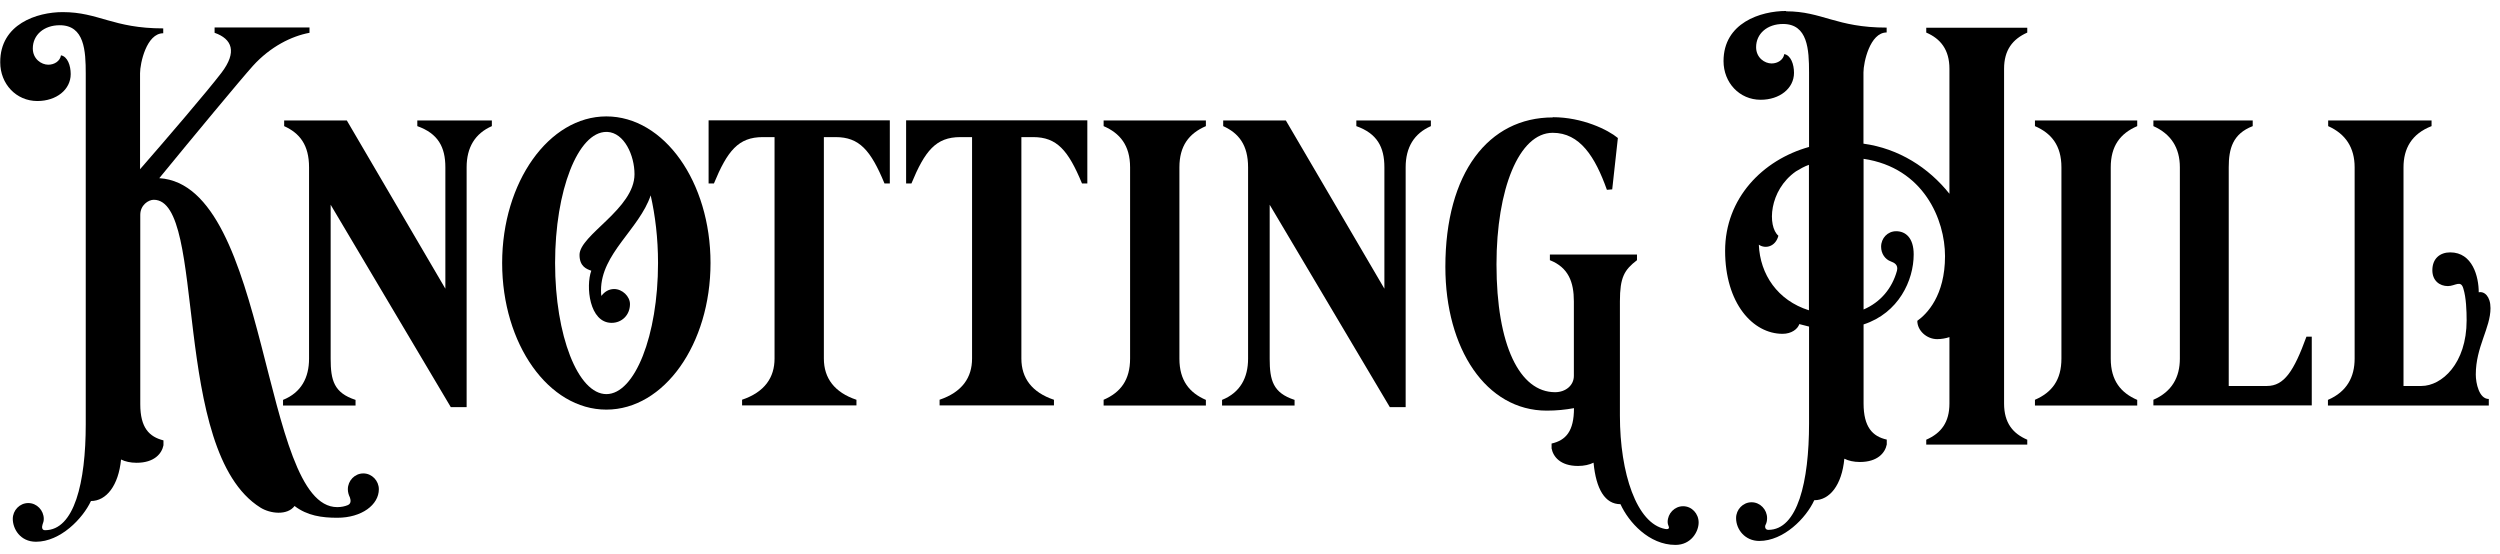
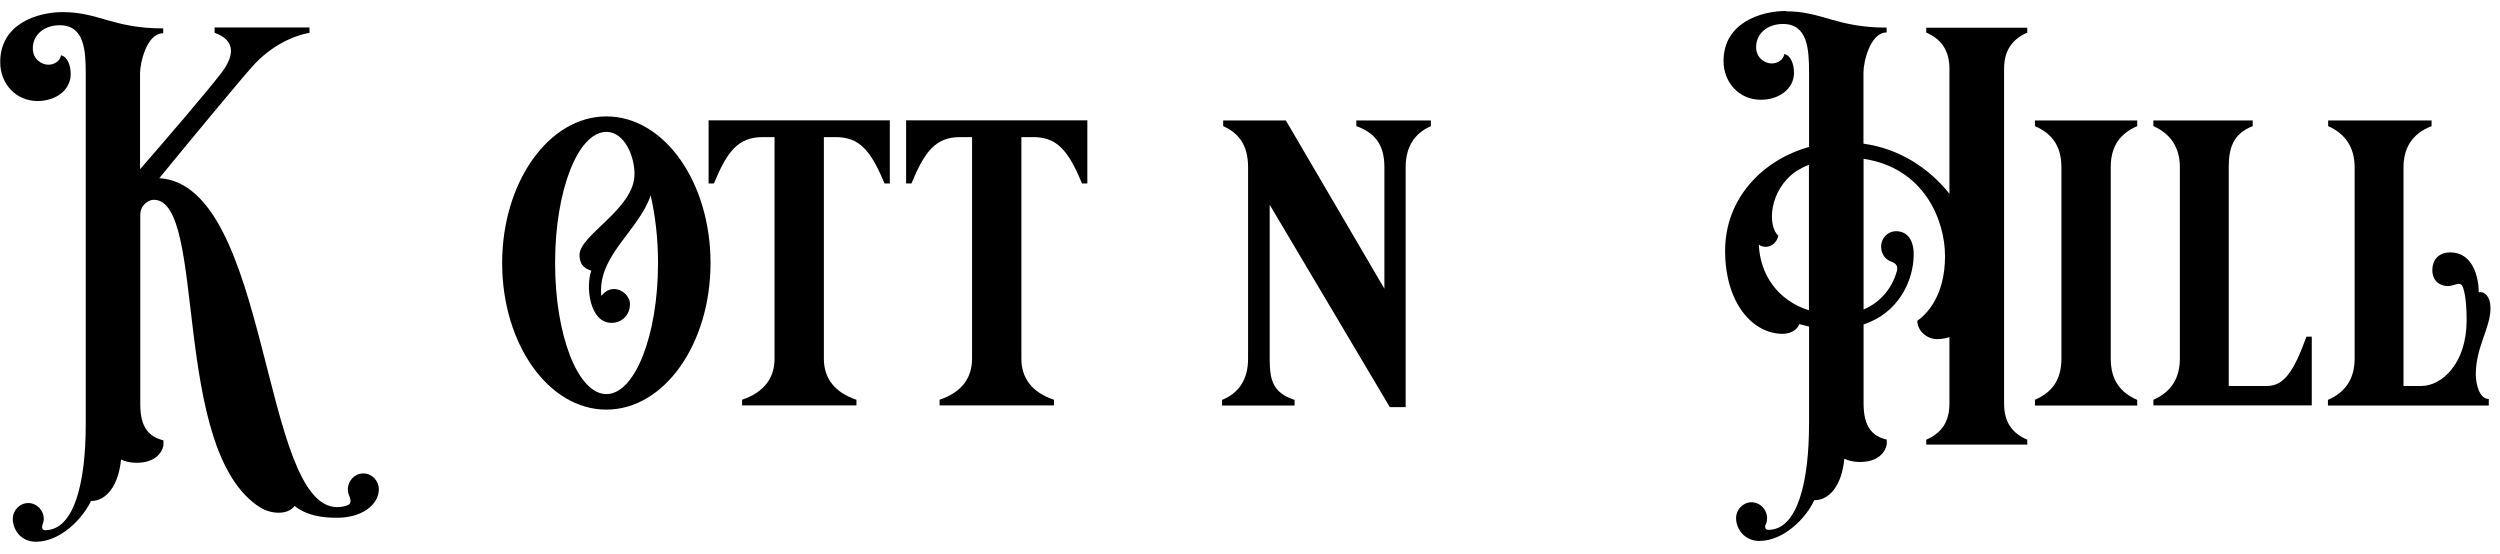
<svg xmlns="http://www.w3.org/2000/svg" width="221" height="49" viewBox="0 0 221 49" fill="none">
  <path d="M5.54 1.07C8.74 1.07 9.97 2.51 14.43 2.51V2.94C12.95 2.94 12.38 5.6 12.38 6.47V14.96C14.58 12.44 18.32 8.08 19.58 6.43C20.98 4.59 20.52 3.44 18.97 2.9V2.43H27.36V2.9C25.78 3.19 23.9 4.12 22.36 5.82C21.35 6.94 16.96 12.23 14.08 15.75C23.87 16.36 23.08 44.83 29.81 44.83C30.17 44.83 30.49 44.76 30.75 44.65C31.07 44.51 31 44.18 30.93 43.97C30.82 43.75 30.75 43.5 30.75 43.25C30.75 42.49 31.36 41.85 32.12 41.85C32.88 41.85 33.49 42.5 33.49 43.25C33.49 44.62 31.98 45.77 29.82 45.77C28.45 45.77 27.16 45.59 26.04 44.73C25.39 45.59 23.88 45.41 23.02 44.87C15.03 39.87 18.34 17.66 13.59 17.66C13.12 17.66 12.4 18.13 12.4 18.99V35.73C12.4 37.82 13.19 38.61 14.45 38.93V39.36C14.31 40.08 13.66 40.91 12.07 40.91C11.53 40.91 11.06 40.8 10.7 40.62C10.48 42.92 9.4 44.29 8.04 44.29C7.32 45.84 5.34 47.89 3.18 47.89C1.78 47.89 1.13 46.74 1.13 45.87C1.13 45.11 1.74 44.47 2.5 44.47C3.26 44.47 3.87 45.12 3.87 45.87C3.87 46.05 3.83 46.19 3.76 46.37C3.69 46.59 3.69 46.87 3.98 46.87C6.57 46.87 7.58 42.66 7.58 37.51V6.51C7.58 4.49 7.47 2.23 5.28 2.23C3.88 2.23 2.9 3.09 2.9 4.28C2.9 5.22 3.66 5.72 4.27 5.72C4.81 5.72 5.31 5.4 5.39 4.89C5.97 5 6.25 5.79 6.25 6.55C6.25 7.92 4.99 8.93 3.3 8.93C1.43 8.93 0.02 7.42 0.02 5.51C0 2.12 3.28 1.07 5.54 1.07Z" fill="black" />
-   <path d="M39.85 35.99L29.23 18.1V31.71C29.23 33.62 29.52 34.73 31.43 35.35V35.85H25.02V35.35C26.64 34.7 27.32 33.37 27.32 31.71V14.79C27.32 12.81 26.49 11.77 25.12 11.15V10.65H30.66L39.37 25.52V14.79C39.37 12.99 38.72 11.8 36.89 11.15V10.65H43.48V11.15C42 11.8 41.25 13.02 41.25 14.79V35.99H39.85Z" fill="black" />
  <path d="M53.6 10.29C58.71 10.29 62.81 16.08 62.81 23.25C62.81 30.42 58.71 36.21 53.6 36.21C48.49 36.21 44.39 30.41 44.39 23.25C44.39 16.09 48.53 10.29 53.6 10.29ZM53.6 34.84C56.12 34.84 58.17 29.66 58.17 23.25C58.17 21.05 57.92 19.04 57.52 17.27C56.51 20.26 53.13 22.42 53.13 25.66C53.13 25.84 53.13 26.02 53.17 26.16C53.42 25.8 53.82 25.55 54.29 25.55C55.01 25.55 55.69 26.2 55.69 26.88C55.69 27.85 54.97 28.54 54.07 28.54C52.09 28.54 51.77 25.3 52.27 23.93C51.87 23.79 51.23 23.57 51.23 22.53C51.23 20.77 56.09 18.46 56.09 15.4C56.09 13.74 55.19 11.73 53.68 11.66H53.61C51.09 11.66 49.07 16.84 49.07 23.25C49.07 29.66 51.09 34.84 53.61 34.84H53.6Z" fill="black" />
  <path d="M65.59 35.34C67.61 34.66 68.47 33.36 68.47 31.7V12.12H67.43C65.27 12.12 64.3 13.34 63.11 16.22H62.64V10.64H78.66V16.22H78.19C76.97 13.27 75.96 12.12 73.87 12.12H72.83V31.7C72.83 33.43 73.77 34.69 75.71 35.34V35.84H65.6V35.34H65.59Z" fill="black" />
  <path d="M83.05 35.34C85.07 34.66 85.93 33.36 85.93 31.7V12.12H84.89C82.73 12.12 81.76 13.34 80.57 16.22H80.1V10.64H96.12V16.22H95.65C94.43 13.27 93.42 12.12 91.33 12.12H90.29V31.7C90.29 33.43 91.23 34.69 93.17 35.34V35.84H83.06V35.34H83.05Z" fill="black" />
-   <path d="M97.56 35.34C99.07 34.69 99.9 33.58 99.9 31.7V14.79C99.9 12.85 99 11.77 97.56 11.15V10.65H106.6V11.15C105.09 11.8 104.26 12.91 104.26 14.79V31.71C104.26 33.65 105.16 34.73 106.6 35.35V35.85H97.56V35.34Z" fill="black" />
  <path d="M122.86 35.99L112.24 18.1V31.71C112.24 33.62 112.53 34.73 114.44 35.35V35.85H108.03V35.35C109.65 34.7 110.33 33.37 110.33 31.71V14.79C110.33 12.81 109.5 11.77 108.13 11.15V10.65H113.67L122.38 25.52V14.79C122.38 12.99 121.73 11.8 119.9 11.15V10.65H126.49V11.15C125.01 11.8 124.26 13.02 124.26 14.79V35.99H122.86Z" fill="black" />
-   <path d="M137.26 10.36C139.89 10.36 142.16 11.48 143.02 12.2L142.52 16.74L142.05 16.78C141.01 13.86 139.67 11.74 137.26 11.74C134.27 11.74 132.29 16.74 132.29 23.37C132.29 30.53 134.34 34.67 137.47 34.67C138.41 34.67 139.13 34.06 139.13 33.23V26.64C139.13 24.95 138.66 23.65 137.01 23V22.5H144.71V23C143.59 23.86 143.2 24.51 143.2 26.64V36.75C143.2 41.83 144.68 46.29 147.2 46.76C147.6 46.83 147.56 46.62 147.49 46.47C147.45 46.4 147.42 46.25 147.42 46.15C147.42 45.39 148.03 44.75 148.79 44.75C149.55 44.75 150.16 45.4 150.16 46.19C150.16 46.98 149.51 48.17 148.11 48.17C145.77 48.17 143.97 46.15 143.25 44.57C141.88 44.57 141.09 43.24 140.87 40.9C140.51 41.08 140.04 41.19 139.5 41.19C137.92 41.19 137.3 40.36 137.16 39.64V39.21C138.42 38.92 139.14 38.13 139.14 36.08C138.38 36.22 137.59 36.3 136.73 36.3C131.37 36.3 127.77 30.83 127.77 23.59C127.77 15.28 131.59 10.38 137.27 10.38L137.26 10.36Z" fill="black" />
  <path d="M157.89 1C161.09 1 162.32 2.44 166.78 2.44V2.87C165.3 2.87 164.73 5.53 164.73 6.4V12.7C167.86 13.13 170.49 14.82 172.33 17.13V6.08C172.33 4.39 171.54 3.42 170.28 2.88V2.45H179.21V2.88C177.91 3.46 177.16 4.43 177.16 6.08V35.67C177.16 37.4 177.95 38.33 179.21 38.87V39.3H170.28V38.87C171.61 38.29 172.33 37.32 172.33 35.67V29.8C172.01 29.91 171.61 29.98 171.25 29.98C170.31 29.98 169.49 29.22 169.49 28.36C170.35 27.75 171.94 26.13 171.94 22.64C171.94 19.44 170.07 14.83 164.74 14.04V27.36C166.25 26.71 167.26 25.49 167.69 23.94C167.83 23.4 167.44 23.22 167.15 23.11C166.65 22.93 166.29 22.43 166.29 21.81C166.29 21.05 166.87 20.44 167.62 20.44C168.45 20.44 169.17 21.02 169.17 22.49C169.17 24.79 167.84 27.67 164.74 28.68V35.66C164.74 37.75 165.53 38.58 166.79 38.86V39.29C166.65 40.01 166 40.84 164.41 40.84C163.87 40.84 163.4 40.73 163.04 40.55C162.82 42.89 161.74 44.22 160.38 44.22C159.66 45.8 157.68 47.82 155.52 47.82C154.26 47.82 153.47 46.81 153.47 45.8C153.47 45.04 154.08 44.4 154.84 44.4C155.6 44.4 156.21 45.05 156.21 45.8C156.21 46.02 156.17 46.23 156.07 46.41C156 46.55 156.03 46.84 156.32 46.84C158.91 46.84 159.92 42.59 159.92 37.44V28.87L159.06 28.65C158.92 29.08 158.38 29.51 157.58 29.51C154.95 29.51 152.5 26.81 152.5 22.17C152.5 17.53 155.81 14.14 159.92 12.99V6.4C159.92 4.38 159.81 2.12 157.62 2.12C156.22 2.12 155.24 2.98 155.24 4.17C155.24 5.11 156 5.61 156.61 5.61C157.15 5.61 157.65 5.29 157.73 4.78C158.31 4.89 158.59 5.68 158.59 6.44C158.59 7.81 157.33 8.82 155.64 8.82C153.77 8.82 152.36 7.31 152.36 5.4C152.36 2.02 155.64 0.97 157.9 0.97L157.89 1ZM159.91 14.57C159.51 14.71 159.12 14.93 158.76 15.15C156.35 16.84 156.24 20.01 157.21 20.84C156.96 21.81 156.06 22.03 155.48 21.63C155.59 24.26 157.14 26.56 159.91 27.43V14.57Z" fill="black" />
  <path d="M179.89 35.34C181.4 34.69 182.23 33.58 182.23 31.7V14.79C182.23 12.85 181.33 11.77 179.89 11.15V10.65H188.93V11.15C187.42 11.8 186.59 12.91 186.59 14.79V31.71C186.59 33.65 187.49 34.73 188.93 35.35V35.85H179.89V35.34Z" fill="black" />
  <path d="M190.36 35.84V35.34C192.02 34.62 192.7 33.32 192.7 31.7V14.79C192.7 13.06 191.91 11.84 190.36 11.15V10.65H199.14V11.15C197.38 11.83 197.02 13.13 197.02 14.79V34.12H200.4C201.91 34.12 202.78 32.82 203.89 29.76H204.36V35.84H190.36Z" fill="black" />
  <path d="M205.81 35.34C207.47 34.62 208.15 33.32 208.15 31.7V14.79C208.15 13.06 207.36 11.84 205.81 11.15V10.65H214.95V11.15C213.19 11.83 212.47 13.13 212.47 14.79V34.12H214.05C215.85 34.12 218.05 32.14 218.05 28.32C218.05 27.49 218.01 26.3 217.76 25.51C217.54 24.72 217.04 25.29 216.39 25.29C215.67 25.29 215.02 24.82 215.02 23.89C215.02 22.85 215.7 22.31 216.6 22.31C218.58 22.31 219.12 24.47 219.12 25.84C219.62 25.73 220.16 26.2 220.16 27.24C220.16 29 218.86 30.66 218.86 33.11C218.86 33.87 219.15 35.27 220.01 35.27V35.85H205.79V35.35L205.81 35.34Z" fill="black" />
</svg>